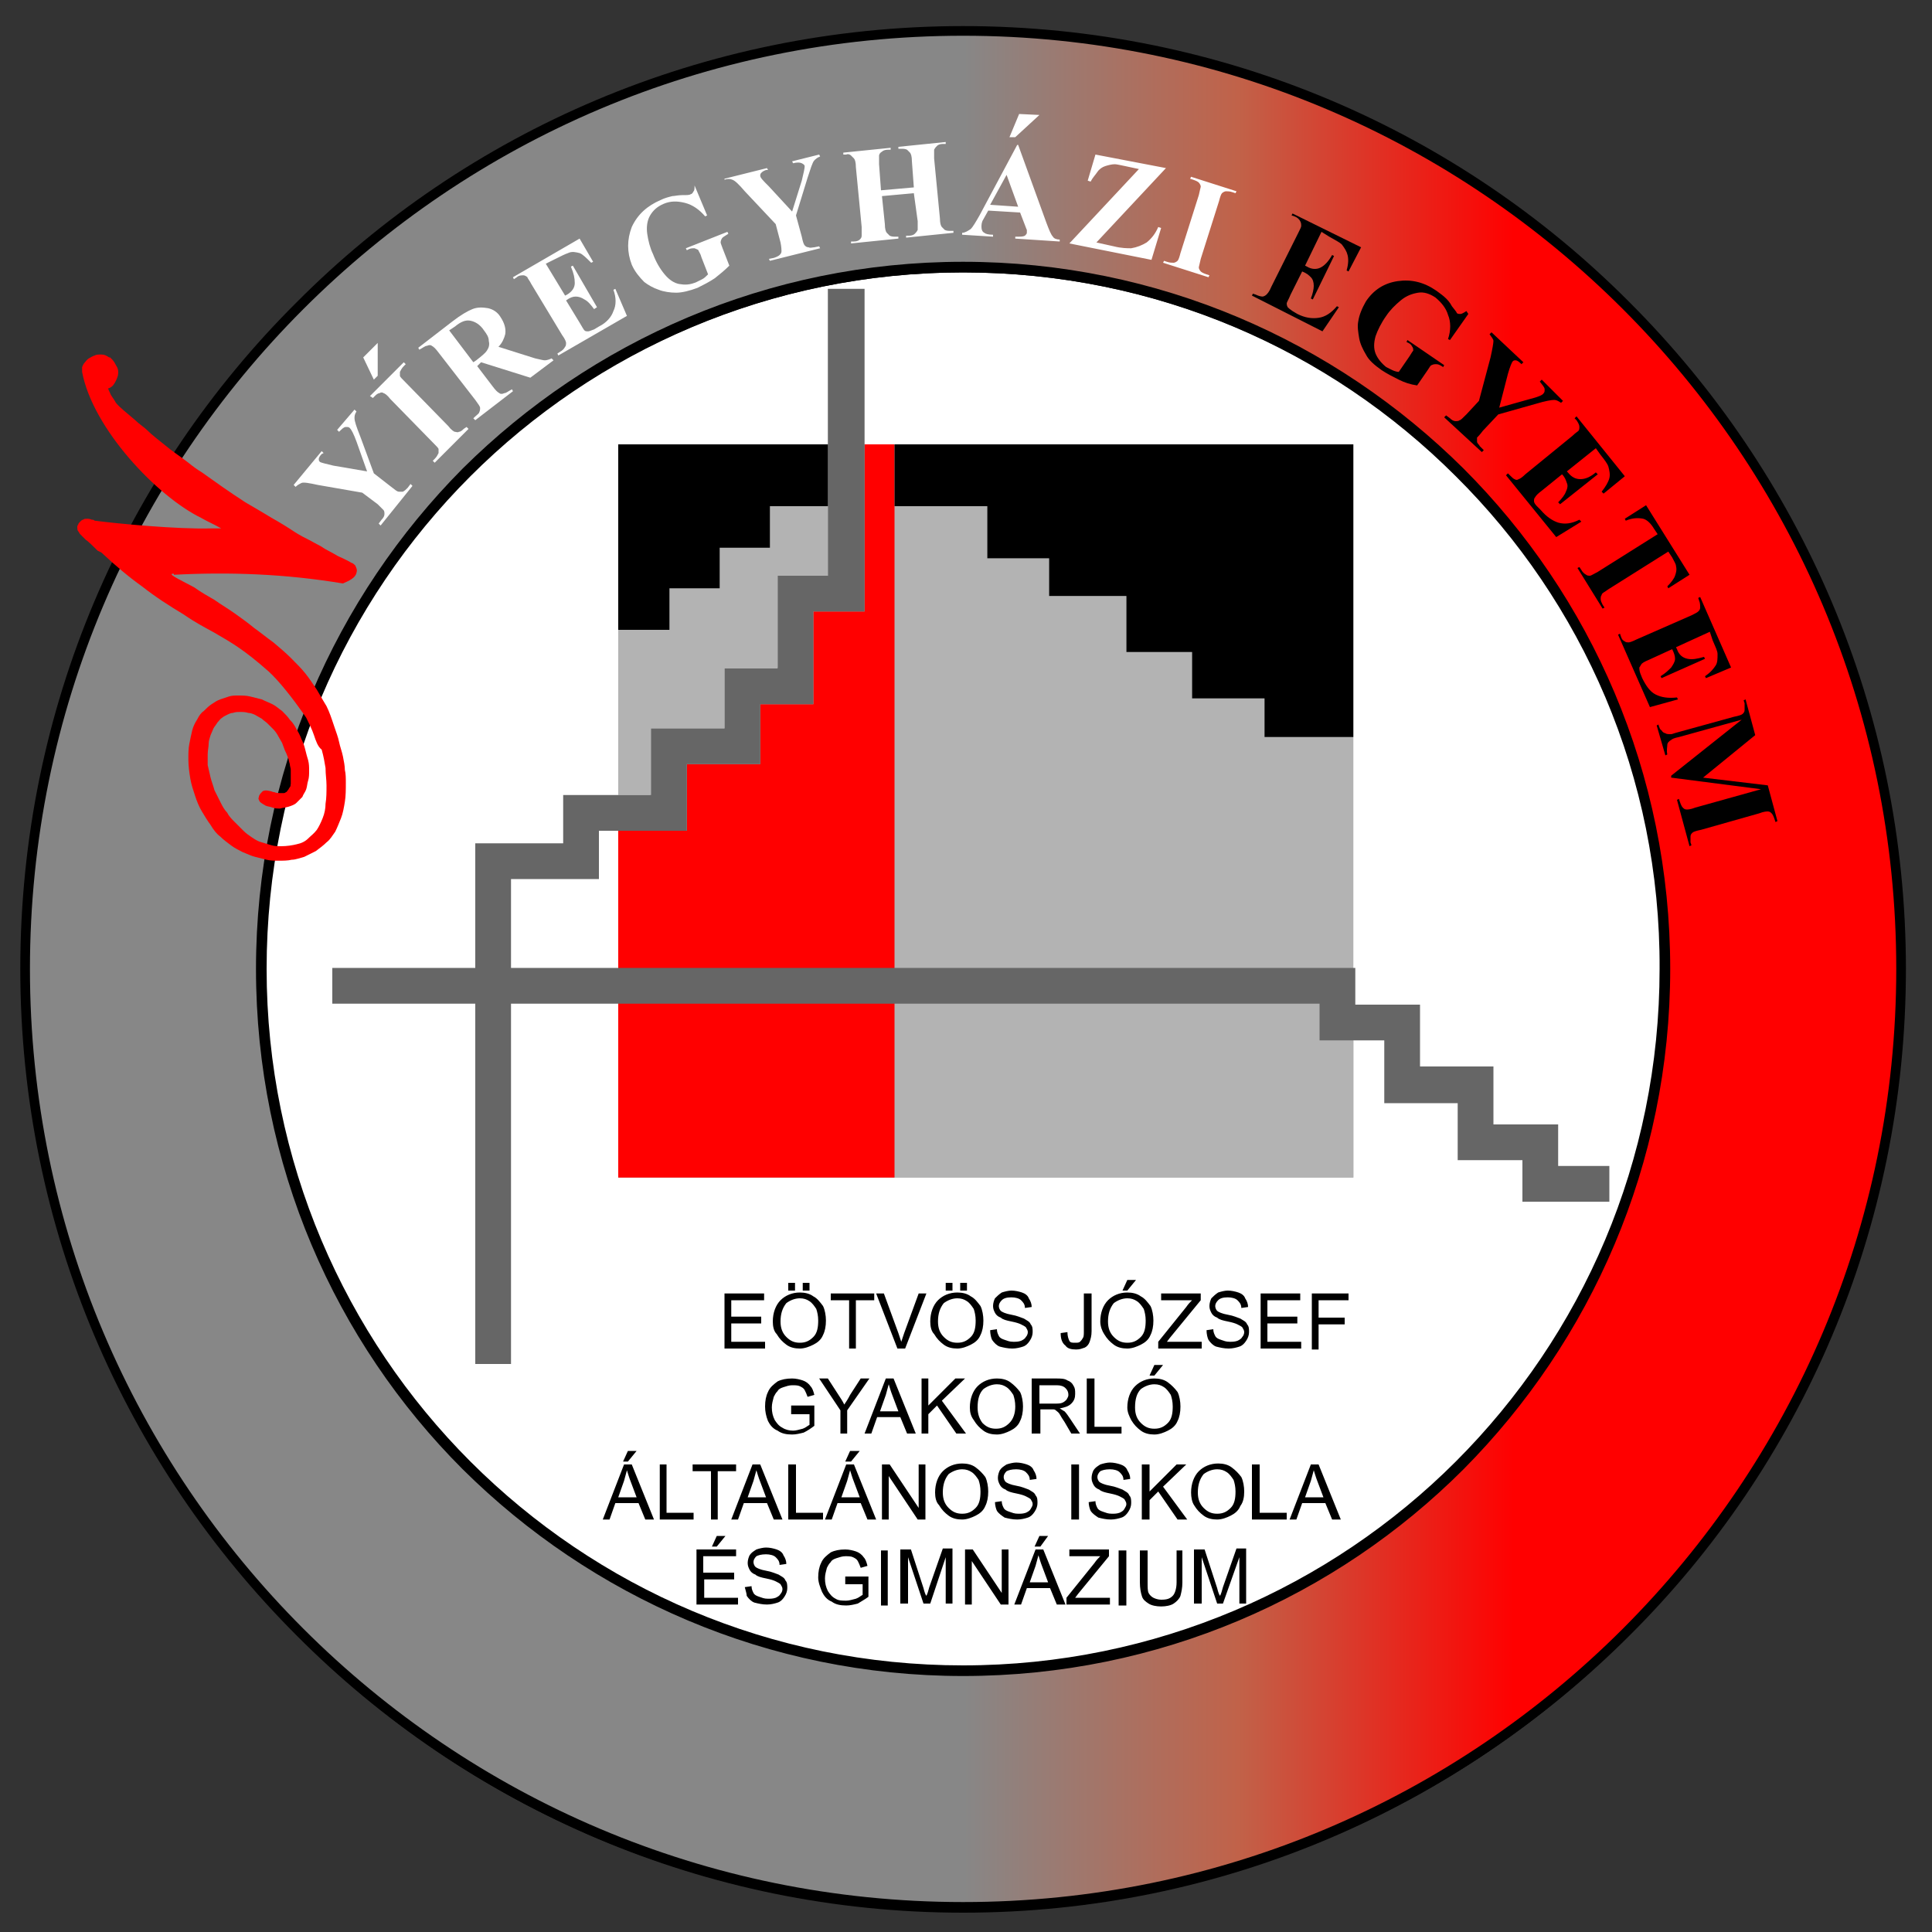
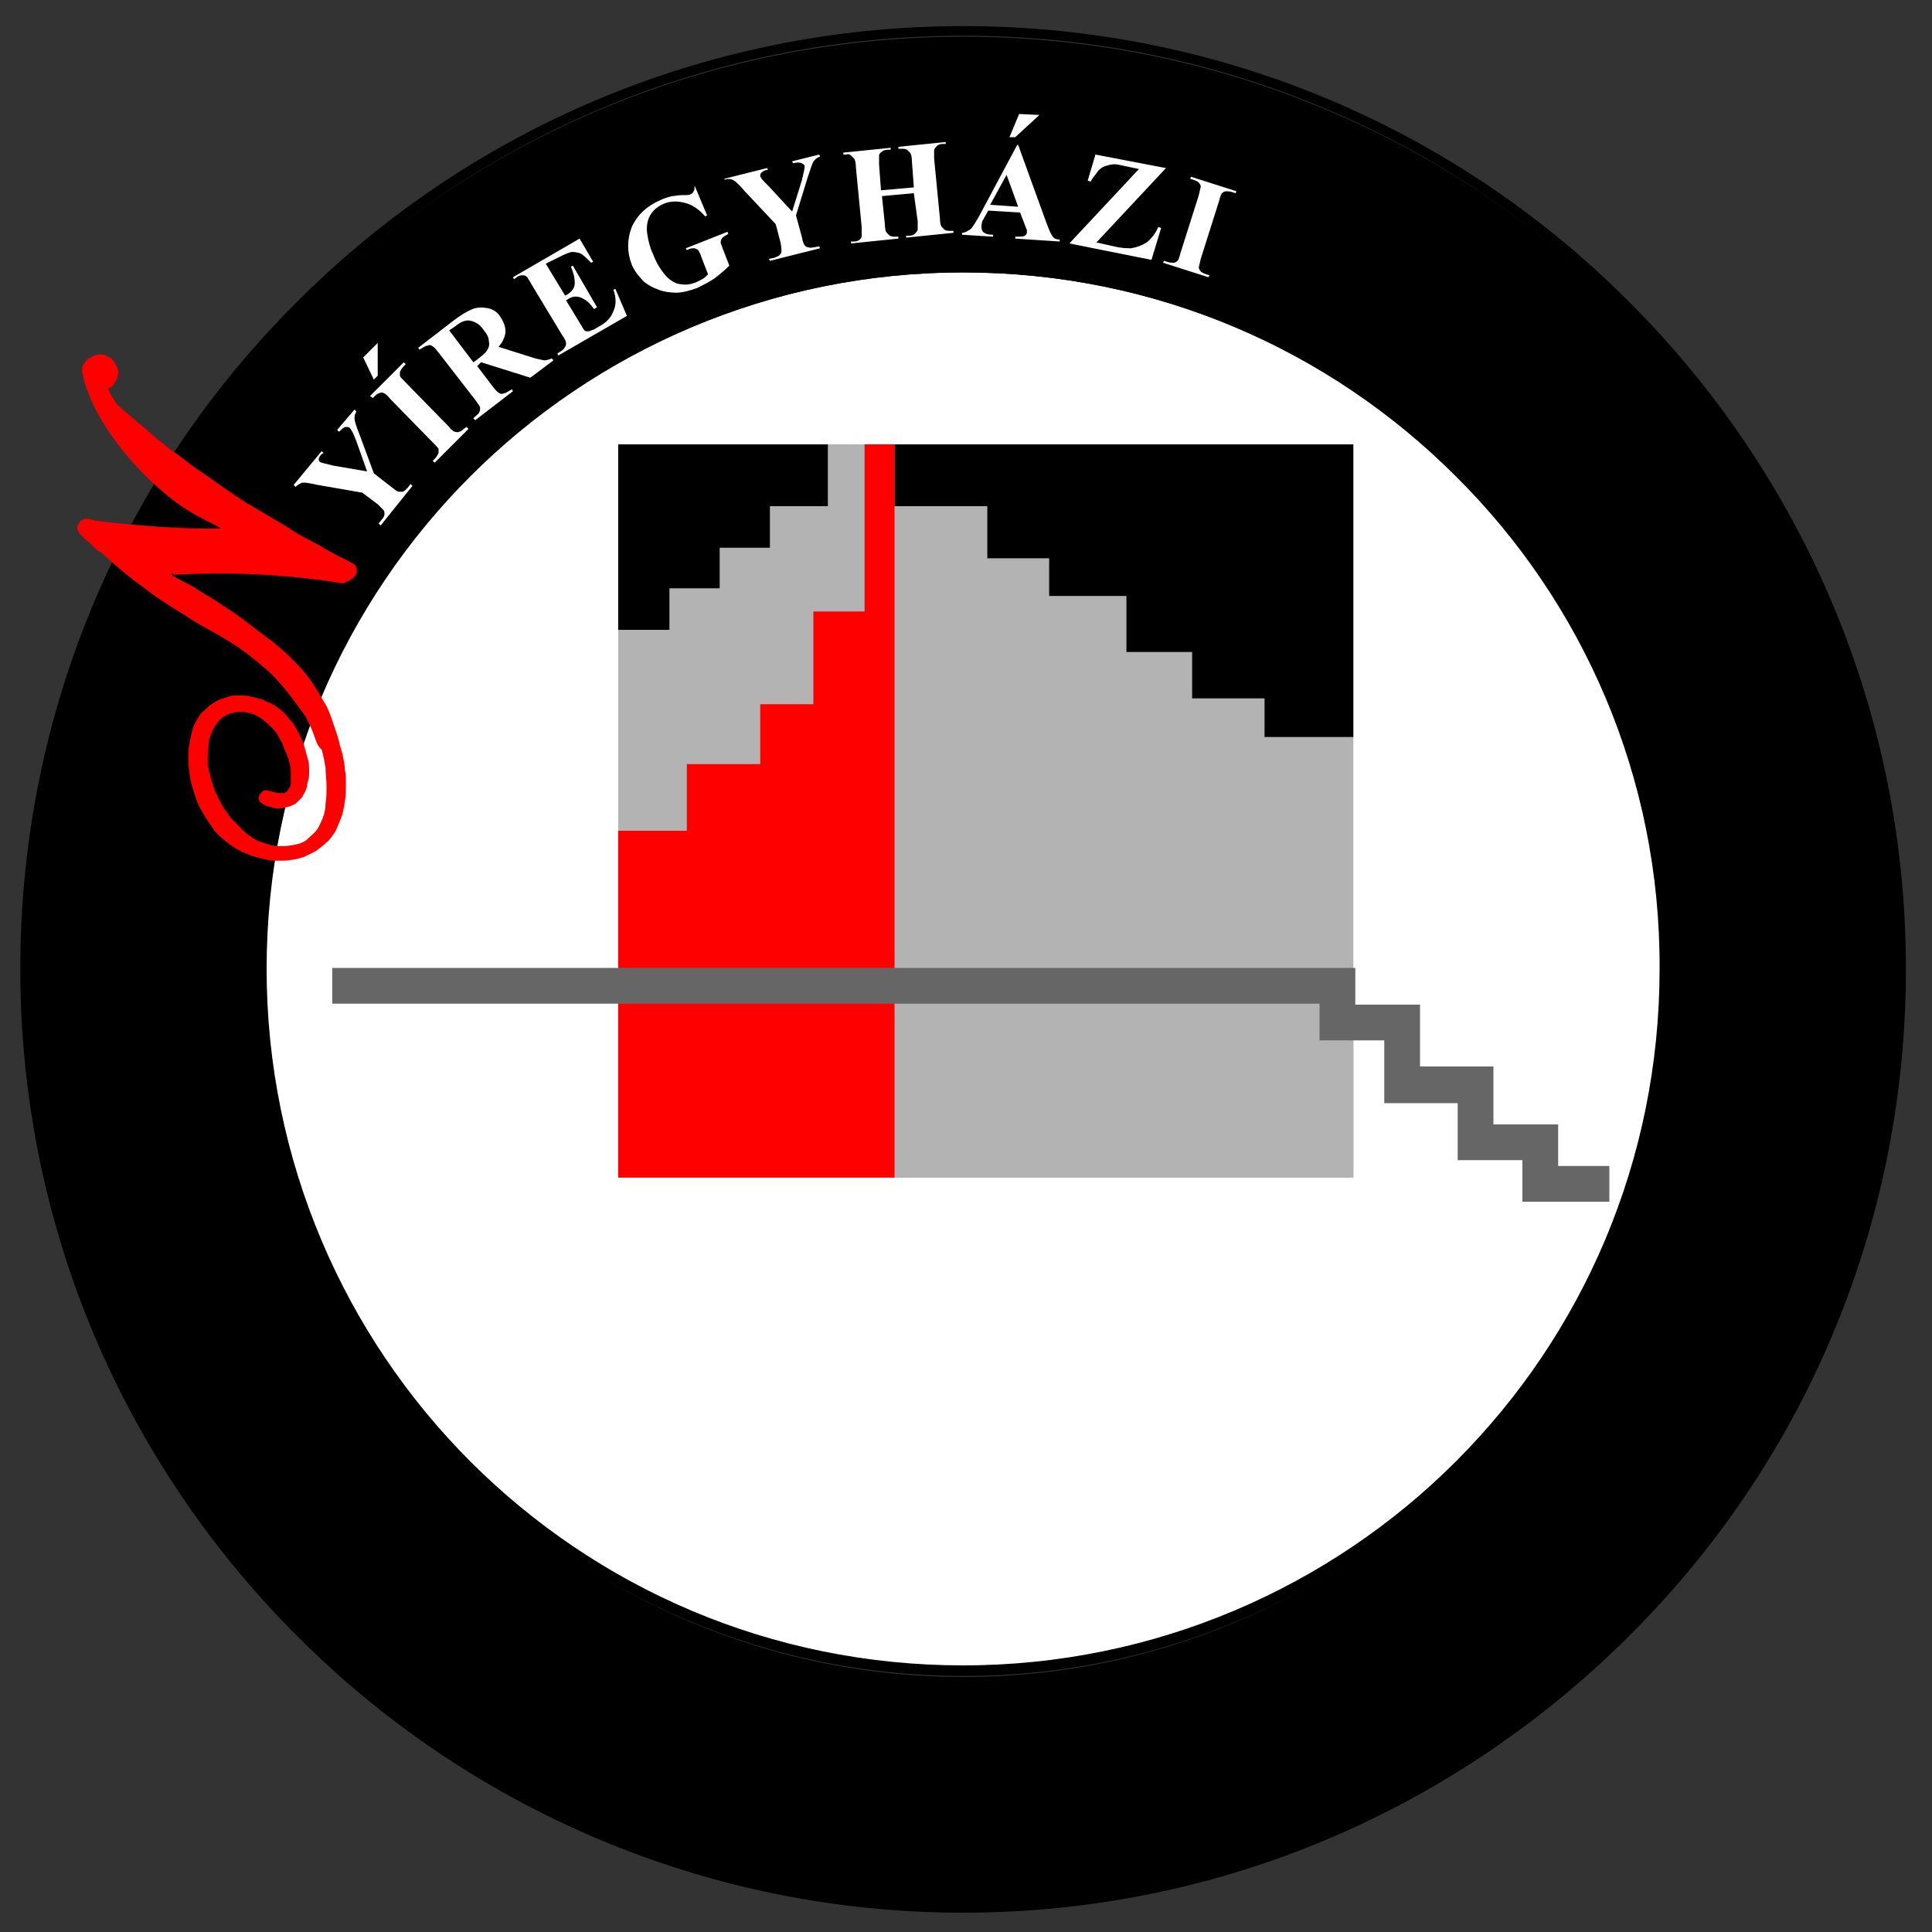
<svg xmlns="http://www.w3.org/2000/svg" xmlns:xlink="http://www.w3.org/1999/xlink" version="1.1" id="Layer_1" x="0px" y="0px" viewBox="0 0 200 200" enable-background="new 0 0 200 200" xml:space="preserve">
  <rect x="0" y="0" width="200" height="200" fill="#333333" stroke="none" />
  <circle fill="#FFFFFF" cx="99.8" cy="99.8" r="72.8" />
  <g>
    <g>
      <defs>
        <rect id="SVGID_1_" x="1.4" y="2" width="196.6" height="196.7" />
      </defs>
      <clipPath id="SVGID_2_">
        <use xlink:href="#SVGID_1_" overflow="visible" />
      </clipPath>
      <path clip-path="url(#SVGID_2_)" fill-rule="evenodd" clip-rule="evenodd" d="M99.7,28.2c40.1,0,72.7,32.5,72.7,72.7    c0,40.1-32.5,72.7-72.7,72.7C59.6,173.6,27,141,27,100.9C27,60.8,59.6,28.2,99.7,28.2 M99.7,3.8c53.6,0,97.1,43.5,97.1,97.1    c0,53.6-43.5,97.1-97.1,97.1c-53.6,0-97.1-43.5-97.1-97.1C2.6,47.3,46.1,3.8,99.7,3.8z" />
-       <path clip-path="url(#SVGID_2_)" d="M123.6,166.1v-5.7h1.1l1.3,4c0.1,0.4,0.2,0.7,0.3,0.8c0.1-0.2,0.2-0.5,0.3-0.9l1.4-4h1v5.7    h-0.7v-4.8l-1.7,4.8H126l-1.6-4.8v4.8H123.6z M121.6,160.5h0.8v3.3c0,0.6-0.1,1-0.2,1.4c-0.1,0.3-0.4,0.6-0.7,0.8    c-0.3,0.2-0.8,0.3-1.3,0.3c-0.5,0-1-0.1-1.3-0.3c-0.3-0.2-0.6-0.4-0.7-0.8c-0.1-0.3-0.2-0.8-0.2-1.4v-3.3h0.8v3.3    c0,0.5,0,0.9,0.1,1.1c0.1,0.2,0.3,0.4,0.5,0.5c0.2,0.1,0.5,0.2,0.8,0.2c0.6,0,0.9-0.1,1.2-0.4c0.2-0.2,0.4-0.7,0.4-1.4V160.5z     M115.8,160.5h0.8v5.7h-0.8V160.5z M110.4,166.1v-0.7l2.9-3.6c0.2-0.3,0.4-0.5,0.6-0.7h-3.2v-0.7h4.1v0.7l-3.2,3.9l-0.3,0.4h3.6    v0.7H110.4z M107.1,160.1l0.5-1.1h0.9l-0.8,1.1H107.1z M106.6,163.8h1.9l-0.6-1.6c-0.2-0.5-0.3-0.9-0.4-1.2    c-0.1,0.4-0.2,0.7-0.3,1.1L106.6,163.8z M105,166.1l2.2-5.7h0.8l2.3,5.7h-0.9l-0.7-1.7h-2.4l-0.6,1.7H105z M99.9,166.1v-5.7h0.8    l3,4.5v-4.5h0.7v5.7h-0.8l-3-4.5v4.5H99.9z M93.2,166.1v-5.7h1.1l1.3,4c0.1,0.4,0.2,0.7,0.3,0.8c0.1-0.2,0.2-0.5,0.3-0.9l1.4-4h1    v5.7h-0.7v-4.8l-1.6,4.8h-0.7l-1.6-4.8v4.8H93.2z M91.2,160.5h0.7v5.7h-0.7V160.5z M87.5,163.9v-0.7l2.4,0v2.1    c-0.4,0.3-0.8,0.5-1.1,0.7c-0.4,0.1-0.8,0.2-1.2,0.2c-0.6,0-1.1-0.1-1.5-0.4c-0.5-0.2-0.8-0.6-1-1c-0.2-0.5-0.4-1-0.4-1.5    c0-0.6,0.1-1.1,0.3-1.5c0.2-0.5,0.6-0.8,1-1.1c0.4-0.2,0.9-0.3,1.5-0.3c0.4,0,0.8,0.1,1.1,0.2c0.3,0.1,0.6,0.3,0.8,0.6    c0.2,0.2,0.3,0.5,0.4,0.9l-0.7,0.2c-0.1-0.3-0.2-0.5-0.3-0.7c-0.1-0.2-0.3-0.3-0.5-0.4c-0.2-0.1-0.5-0.1-0.8-0.1    c-0.3,0-0.6,0.1-0.9,0.2c-0.3,0.1-0.5,0.2-0.6,0.4c-0.2,0.2-0.3,0.4-0.4,0.6c-0.1,0.4-0.2,0.7-0.2,1.1c0,0.5,0.1,0.9,0.3,1.3    c0.2,0.3,0.4,0.6,0.8,0.8c0.3,0.2,0.7,0.2,1.1,0.2c0.3,0,0.6-0.1,1-0.2c0.3-0.1,0.5-0.3,0.7-0.4v-1.1H87.5z M77.1,164.3l0.7-0.1    c0,0.3,0.1,0.5,0.2,0.7c0.1,0.2,0.3,0.3,0.6,0.4c0.3,0.1,0.5,0.2,0.9,0.2c0.3,0,0.5,0,0.8-0.1c0.2-0.1,0.4-0.2,0.5-0.4    c0.1-0.1,0.2-0.3,0.2-0.5c0-0.2-0.1-0.3-0.2-0.5c-0.1-0.1-0.3-0.2-0.5-0.3c-0.2-0.1-0.5-0.2-1-0.3c-0.5-0.1-0.9-0.2-1.1-0.4    c-0.3-0.1-0.5-0.3-0.6-0.5c-0.1-0.2-0.2-0.4-0.2-0.7c0-0.3,0.1-0.6,0.2-0.8c0.2-0.3,0.4-0.4,0.7-0.6c0.3-0.1,0.7-0.2,1-0.2    c0.4,0,0.8,0.1,1.1,0.2c0.3,0.1,0.6,0.3,0.7,0.6c0.2,0.3,0.3,0.6,0.3,0.9l-0.7,0.1c0-0.4-0.2-0.6-0.4-0.8c-0.2-0.2-0.6-0.3-1-0.3    c-0.5,0-0.8,0.1-1,0.2c-0.2,0.2-0.3,0.4-0.3,0.6c0,0.2,0.1,0.4,0.2,0.5c0.1,0.1,0.5,0.3,1.1,0.4c0.6,0.1,1,0.3,1.3,0.4    c0.3,0.2,0.6,0.3,0.7,0.6c0.2,0.2,0.2,0.5,0.2,0.8c0,0.3-0.1,0.6-0.3,0.9c-0.2,0.3-0.4,0.5-0.7,0.6c-0.3,0.1-0.7,0.2-1.1,0.2    c-0.5,0-0.9-0.1-1.3-0.2c-0.3-0.1-0.6-0.4-0.8-0.7C77.3,165,77.2,164.7,77.1,164.3z M73.7,160.1l0.5-1.1h0.9l-0.9,1.1H73.7z     M72.1,166.1v-5.7h4.1v0.7h-3.4v1.7H76v0.7h-3.1v1.9h3.5v0.7H72.1z M135.1,155h1.9l-0.6-1.6c-0.2-0.5-0.3-0.9-0.4-1.2    c-0.1,0.4-0.2,0.7-0.3,1.1L135.1,155z M133.5,157.3l2.2-5.7h0.8l2.3,5.7h-0.9l-0.7-1.7h-2.4l-0.6,1.7H133.5z M129.6,157.3v-5.7    h0.8v5h2.8v0.7H129.6z M124,154.5c0,0.7,0.2,1.2,0.6,1.6c0.4,0.4,0.8,0.6,1.4,0.6c0.6,0,1-0.2,1.4-0.6c0.4-0.4,0.5-1,0.5-1.7    c0-0.5-0.1-0.9-0.2-1.2c-0.2-0.3-0.4-0.6-0.7-0.8c-0.3-0.2-0.6-0.3-1-0.3c-0.5,0-1,0.2-1.4,0.5C124.2,153.1,124,153.7,124,154.5z     M123.3,154.5c0-0.9,0.3-1.7,0.8-2.2c0.5-0.5,1.2-0.8,2-0.8c0.5,0,1,0.1,1.4,0.4c0.4,0.3,0.7,0.6,1,1c0.2,0.4,0.3,1,0.3,1.5    c0,0.6-0.1,1.1-0.4,1.5c-0.2,0.5-0.6,0.8-1,1c-0.4,0.2-0.9,0.4-1.4,0.4c-0.5,0-1-0.1-1.4-0.4c-0.4-0.3-0.7-0.6-1-1.1    C123.4,155.5,123.3,155,123.3,154.5z M118.2,157.3v-5.7h0.8v2.8l2.8-2.8h1l-2.4,2.3l2.5,3.4h-1l-2-2.9l-0.9,0.9v2H118.2z     M112.7,155.5l0.7-0.1c0,0.3,0.1,0.5,0.2,0.7c0.1,0.2,0.3,0.3,0.6,0.4c0.3,0.1,0.5,0.2,0.9,0.2c0.3,0,0.5,0,0.8-0.1    c0.2-0.1,0.4-0.2,0.5-0.4c0.1-0.2,0.2-0.3,0.2-0.5c0-0.2-0.1-0.3-0.2-0.5c-0.1-0.1-0.3-0.2-0.5-0.3c-0.2-0.1-0.5-0.2-1-0.3    c-0.5-0.1-0.9-0.2-1.1-0.4c-0.3-0.1-0.5-0.3-0.6-0.5c-0.1-0.2-0.2-0.4-0.2-0.7c0-0.3,0.1-0.6,0.2-0.8c0.2-0.3,0.4-0.4,0.7-0.6    c0.3-0.1,0.7-0.2,1-0.2c0.4,0,0.8,0.1,1.1,0.2c0.3,0.1,0.6,0.3,0.7,0.6c0.2,0.3,0.3,0.6,0.3,0.9l-0.7,0.1c0-0.4-0.2-0.6-0.4-0.8    c-0.2-0.2-0.6-0.3-1-0.3c-0.5,0-0.8,0.1-1,0.2c-0.2,0.2-0.3,0.4-0.3,0.6c0,0.2,0.1,0.4,0.2,0.5c0.1,0.1,0.5,0.3,1.1,0.4    c0.6,0.1,1,0.3,1.3,0.4c0.3,0.2,0.6,0.3,0.7,0.6c0.2,0.2,0.2,0.5,0.2,0.8c0,0.3-0.1,0.6-0.3,0.9c-0.2,0.3-0.4,0.5-0.7,0.6    c-0.3,0.1-0.7,0.2-1.1,0.2c-0.5,0-0.9-0.1-1.3-0.2c-0.3-0.2-0.6-0.4-0.8-0.7C112.8,156.2,112.7,155.8,112.7,155.5z M110.9,151.6    h0.8v5.7h-0.8V151.6z M103,155.5l0.7-0.1c0,0.3,0.1,0.5,0.2,0.7c0.1,0.2,0.3,0.3,0.6,0.4c0.3,0.1,0.5,0.2,0.9,0.2    c0.3,0,0.5,0,0.8-0.1c0.2-0.1,0.4-0.2,0.5-0.4c0.1-0.2,0.2-0.3,0.2-0.5c0-0.2-0.1-0.3-0.2-0.5c-0.1-0.1-0.3-0.2-0.5-0.3    c-0.2-0.1-0.5-0.2-1-0.3c-0.5-0.1-0.9-0.2-1.1-0.4c-0.3-0.1-0.5-0.3-0.6-0.5c-0.1-0.2-0.2-0.4-0.2-0.7c0-0.3,0.1-0.6,0.2-0.8    c0.2-0.3,0.4-0.4,0.7-0.6c0.3-0.1,0.7-0.2,1-0.2c0.4,0,0.8,0.1,1.1,0.2c0.3,0.1,0.6,0.3,0.7,0.6c0.2,0.3,0.3,0.6,0.3,0.9l-0.7,0.1    c0-0.4-0.2-0.6-0.4-0.8c-0.2-0.2-0.6-0.3-1-0.3c-0.5,0-0.8,0.1-1,0.2c-0.2,0.2-0.3,0.4-0.3,0.6c0,0.2,0.1,0.4,0.2,0.5    c0.1,0.1,0.5,0.3,1.1,0.4c0.6,0.1,1,0.3,1.3,0.4c0.3,0.2,0.6,0.3,0.7,0.6c0.2,0.2,0.2,0.5,0.2,0.8c0,0.3-0.1,0.6-0.3,0.9    c-0.2,0.3-0.4,0.5-0.7,0.6c-0.3,0.1-0.7,0.2-1.1,0.2c-0.5,0-0.9-0.1-1.3-0.2c-0.3-0.2-0.6-0.4-0.8-0.7    C103.1,156.2,103,155.8,103,155.5z M97.6,154.5c0,0.7,0.2,1.2,0.6,1.6c0.4,0.4,0.8,0.6,1.4,0.6c0.6,0,1-0.2,1.4-0.6    c0.4-0.4,0.5-1,0.5-1.7c0-0.5-0.1-0.9-0.2-1.2c-0.2-0.3-0.4-0.6-0.7-0.8c-0.3-0.2-0.6-0.3-1-0.3c-0.5,0-1,0.2-1.4,0.5    C97.8,153.1,97.6,153.7,97.6,154.5z M96.8,154.5c0-0.9,0.3-1.7,0.8-2.2c0.5-0.5,1.2-0.8,2-0.8c0.5,0,1,0.1,1.4,0.4    c0.4,0.3,0.7,0.6,1,1c0.2,0.4,0.3,1,0.3,1.5c0,0.6-0.1,1.1-0.3,1.5c-0.2,0.5-0.6,0.8-1,1c-0.4,0.2-0.9,0.4-1.4,0.4    c-0.5,0-1-0.1-1.4-0.4c-0.4-0.3-0.7-0.6-1-1.1C96.9,155.5,96.8,155,96.8,154.5z M91.3,157.3v-5.7h0.8l3,4.5v-4.5h0.7v5.7H95    l-3-4.5v4.5H91.3z M87.5,151.3l0.5-1.1H89l-0.9,1.1H87.5z M87.1,155H89l-0.6-1.6c-0.2-0.5-0.3-0.9-0.4-1.2    c-0.1,0.4-0.2,0.7-0.3,1.1L87.1,155z M85.4,157.3l2.2-5.7h0.8l2.3,5.7h-0.9l-0.7-1.7h-2.4l-0.6,1.7H85.4z M81.6,157.3v-5.7h0.8v5    h2.8v0.7H81.6z M77.4,155h1.9l-0.6-1.6c-0.2-0.5-0.3-0.9-0.4-1.2c-0.1,0.4-0.2,0.7-0.3,1.1L77.4,155z M75.7,157.3l2.2-5.7h0.8    l2.3,5.7h-0.9l-0.7-1.7h-2.4l-0.6,1.7H75.7z M73.6,157.3v-5h-1.9v-0.7h4.5v0.7h-1.9v5H73.6z M68.3,157.3v-5.7H69v5h2.8v0.7H68.3z     M64.5,151.3l0.5-1.1h0.9l-0.9,1.1H64.5z M64,155h1.9l-0.6-1.6c-0.2-0.5-0.3-0.9-0.4-1.2c-0.1,0.4-0.2,0.7-0.3,1.1L64,155z     M62.4,157.3l2.2-5.7h0.8l2.3,5.7h-0.9l-0.7-1.7h-2.4l-0.6,1.7H62.4z M119,142.4l0.5-1.1h0.9l-0.9,1.1H119z M117.5,145.7    c0,0.7,0.2,1.2,0.6,1.6c0.4,0.4,0.8,0.6,1.4,0.6c0.6,0,1-0.2,1.4-0.6c0.4-0.4,0.5-1,0.5-1.7c0-0.5-0.1-0.9-0.2-1.2    c-0.2-0.3-0.4-0.6-0.7-0.8c-0.3-0.2-0.6-0.3-1-0.3c-0.5,0-1,0.2-1.4,0.5C117.7,144.2,117.5,144.8,117.5,145.7z M116.7,145.7    c0-0.9,0.3-1.7,0.8-2.2c0.5-0.5,1.2-0.8,2-0.8c0.5,0,1,0.1,1.4,0.4c0.4,0.3,0.7,0.6,1,1c0.2,0.4,0.3,1,0.3,1.5    c0,0.6-0.1,1.1-0.3,1.5c-0.2,0.5-0.6,0.8-1,1c-0.4,0.2-0.9,0.4-1.4,0.4c-0.5,0-1-0.1-1.4-0.4c-0.4-0.3-0.7-0.6-1-1.1    C116.9,146.6,116.7,146.2,116.7,145.7z M112.5,148.4v-5.7h0.8v5h2.8v0.7H112.5z M107.6,145.3h1.6c0.3,0,0.6,0,0.8-0.1    c0.2-0.1,0.3-0.2,0.4-0.3c0.1-0.2,0.2-0.3,0.2-0.5c0-0.3-0.1-0.5-0.3-0.7c-0.2-0.2-0.5-0.3-0.9-0.3h-1.8V145.3z M106.8,148.4v-5.7    h2.5c0.5,0,0.9,0,1.2,0.2c0.3,0.1,0.5,0.3,0.6,0.5c0.2,0.3,0.2,0.5,0.2,0.9c0,0.4-0.1,0.7-0.4,1c-0.3,0.3-0.7,0.4-1.2,0.5    c0.2,0.1,0.3,0.2,0.5,0.3c0.2,0.2,0.4,0.5,0.6,0.8l1,1.5h-0.9l-0.7-1.2c-0.2-0.3-0.4-0.6-0.5-0.8c-0.1-0.2-0.3-0.3-0.4-0.4    c-0.1-0.1-0.2-0.1-0.3-0.1c-0.1,0-0.2,0-0.4,0h-0.9v2.5H106.8z M101.2,145.7c0,0.7,0.2,1.2,0.5,1.6c0.4,0.4,0.8,0.6,1.4,0.6    c0.6,0,1-0.2,1.4-0.6c0.4-0.4,0.6-1,0.6-1.7c0-0.5-0.1-0.9-0.2-1.2c-0.2-0.3-0.4-0.6-0.7-0.8c-0.3-0.2-0.6-0.3-1-0.3    c-0.5,0-1,0.2-1.4,0.5C101.4,144.2,101.2,144.8,101.2,145.7z M100.4,145.7c0-0.9,0.3-1.7,0.8-2.2c0.5-0.5,1.2-0.8,2-0.8    c0.5,0,1,0.1,1.4,0.4c0.4,0.3,0.7,0.6,1,1c0.2,0.4,0.3,1,0.3,1.5c0,0.6-0.1,1.1-0.3,1.5c-0.2,0.5-0.6,0.8-1,1    c-0.4,0.2-0.9,0.4-1.4,0.4c-0.5,0-1-0.1-1.4-0.4c-0.4-0.3-0.7-0.6-1-1.1C100.5,146.6,100.4,146.2,100.4,145.7z M95.4,148.4v-5.7    h0.7v2.8l2.8-2.8h1l-2.4,2.3l2.5,3.4h-1l-2-2.9l-0.9,0.9v2H95.4z M91.1,146.1H93l-0.6-1.6c-0.2-0.5-0.3-0.9-0.4-1.2    c-0.1,0.4-0.2,0.7-0.3,1.1L91.1,146.1z M89.5,148.4l2.2-5.7h0.8l2.3,5.7h-0.9l-0.7-1.7h-2.4l-0.6,1.7H89.5z M87,148.4V146    l-2.2-3.3h0.9l1.1,1.7c0.2,0.3,0.4,0.6,0.6,1c0.2-0.3,0.4-0.6,0.6-1l1.1-1.7H90l-2.3,3.3v2.4H87z M81.9,146.2v-0.7l2.4,0v2.1    c-0.4,0.3-0.7,0.5-1.1,0.7c-0.4,0.1-0.8,0.2-1.2,0.2c-0.6,0-1.1-0.1-1.5-0.4c-0.5-0.2-0.8-0.6-1-1c-0.2-0.5-0.3-1-0.3-1.5    c0-0.6,0.1-1.1,0.3-1.5c0.2-0.5,0.6-0.8,1-1.1c0.4-0.2,0.9-0.3,1.5-0.3c0.4,0,0.8,0.1,1.1,0.2c0.3,0.1,0.6,0.3,0.8,0.6    c0.2,0.2,0.3,0.5,0.4,0.9l-0.7,0.2c-0.1-0.3-0.2-0.5-0.3-0.7c-0.1-0.2-0.3-0.3-0.5-0.4c-0.2-0.1-0.5-0.1-0.8-0.1    c-0.3,0-0.6,0.1-0.9,0.2c-0.3,0.1-0.5,0.2-0.6,0.4c-0.2,0.2-0.3,0.4-0.4,0.6c-0.1,0.4-0.2,0.7-0.2,1.1c0,0.5,0.1,0.9,0.3,1.3    c0.2,0.3,0.4,0.6,0.8,0.8c0.3,0.2,0.7,0.3,1.1,0.3c0.3,0,0.6-0.1,1-0.2c0.3-0.1,0.5-0.3,0.7-0.4v-1.1H81.9z M135.8,139.6v-5.7h3.8    v0.7h-3.1v1.8h2.7v0.7h-2.7v2.6H135.8z M130.5,139.6v-5.7h4.1v0.7h-3.4v1.7h3.1v0.7h-3.1v1.9h3.5v0.7H130.5z M124.9,137.7l0.7-0.1    c0,0.3,0.1,0.5,0.2,0.7c0.1,0.2,0.3,0.3,0.6,0.4c0.3,0.1,0.5,0.2,0.9,0.2c0.3,0,0.5,0,0.8-0.1c0.2-0.1,0.4-0.2,0.5-0.4    c0.1-0.1,0.2-0.3,0.2-0.5c0-0.2-0.1-0.3-0.2-0.5c-0.1-0.1-0.3-0.2-0.5-0.3c-0.2-0.1-0.5-0.2-1-0.3c-0.5-0.1-0.9-0.2-1.1-0.4    c-0.3-0.1-0.5-0.3-0.6-0.5c-0.1-0.2-0.2-0.4-0.2-0.7c0-0.3,0.1-0.6,0.2-0.8c0.2-0.2,0.4-0.4,0.7-0.6c0.3-0.1,0.7-0.2,1-0.2    c0.4,0,0.8,0.1,1.1,0.2c0.3,0.1,0.6,0.3,0.7,0.6c0.2,0.3,0.3,0.6,0.3,0.9l-0.7,0.1c0-0.4-0.2-0.6-0.4-0.8c-0.2-0.2-0.6-0.3-1-0.3    c-0.5,0-0.8,0.1-1,0.3c-0.2,0.2-0.3,0.4-0.3,0.6c0,0.2,0.1,0.4,0.2,0.5c0.1,0.1,0.5,0.3,1.1,0.4c0.6,0.1,1,0.3,1.3,0.4    c0.3,0.2,0.6,0.3,0.7,0.6c0.2,0.2,0.2,0.5,0.2,0.8c0,0.3-0.1,0.6-0.3,0.9c-0.2,0.3-0.4,0.5-0.7,0.6c-0.3,0.1-0.7,0.2-1.1,0.2    c-0.5,0-0.9-0.1-1.3-0.2c-0.3-0.1-0.6-0.4-0.8-0.7C125,138.5,124.9,138.1,124.9,137.7z M119.9,139.6v-0.7l2.9-3.6    c0.2-0.3,0.4-0.5,0.6-0.7h-3.2v-0.7h4.1v0.7l-3.2,3.9l-0.3,0.4h3.6v0.7H119.9z M116.2,133.6l0.5-1.1h0.9l-0.9,1.1H116.2z     M114.7,136.8c0,0.7,0.2,1.2,0.6,1.6c0.4,0.4,0.8,0.6,1.4,0.6c0.6,0,1-0.2,1.4-0.6c0.4-0.4,0.5-1,0.5-1.7c0-0.5-0.1-0.9-0.2-1.2    c-0.2-0.3-0.4-0.6-0.7-0.8c-0.3-0.2-0.6-0.3-1-0.3c-0.5,0-1,0.2-1.4,0.5C114.9,135.4,114.7,136,114.7,136.8z M113.9,136.8    c0-0.9,0.3-1.7,0.8-2.2c0.5-0.5,1.2-0.8,2-0.8c0.5,0,1,0.1,1.4,0.4c0.4,0.2,0.7,0.6,1,1c0.2,0.4,0.3,1,0.3,1.5    c0,0.6-0.1,1.1-0.3,1.5c-0.2,0.5-0.6,0.8-1,1c-0.4,0.2-0.9,0.4-1.4,0.4c-0.5,0-1-0.1-1.4-0.4c-0.4-0.3-0.7-0.6-1-1.1    C114.1,137.8,113.9,137.3,113.9,136.8z M109.8,138l0.7-0.1c0,0.4,0.1,0.7,0.2,0.9c0.1,0.2,0.3,0.2,0.6,0.2c0.2,0,0.4,0,0.5-0.1    c0.1-0.1,0.2-0.2,0.3-0.4c0.1-0.1,0.1-0.4,0.1-0.7v-3.9h0.8v3.9c0,0.5-0.1,0.8-0.2,1.1c-0.1,0.3-0.3,0.5-0.5,0.6    c-0.3,0.1-0.5,0.2-0.9,0.2c-0.5,0-0.9-0.1-1.1-0.4C109.9,139,109.8,138.5,109.8,138z M102.5,137.7l0.7-0.1c0,0.3,0.1,0.5,0.2,0.7    c0.1,0.2,0.3,0.3,0.6,0.4c0.3,0.1,0.5,0.2,0.9,0.2c0.3,0,0.5,0,0.8-0.1c0.2-0.1,0.4-0.2,0.5-0.4c0.1-0.1,0.2-0.3,0.2-0.5    c0-0.2-0.1-0.3-0.2-0.5c-0.1-0.1-0.3-0.2-0.5-0.3c-0.2-0.1-0.5-0.2-1-0.3c-0.5-0.1-0.9-0.2-1.1-0.4c-0.3-0.1-0.5-0.3-0.6-0.5    c-0.1-0.2-0.2-0.4-0.2-0.7c0-0.3,0.1-0.6,0.2-0.8c0.2-0.2,0.4-0.4,0.7-0.6c0.3-0.1,0.7-0.2,1-0.2c0.4,0,0.8,0.1,1.1,0.2    c0.3,0.1,0.6,0.3,0.7,0.6c0.2,0.3,0.3,0.6,0.3,0.9l-0.7,0.1c0-0.4-0.2-0.6-0.4-0.8c-0.2-0.2-0.6-0.3-1-0.3c-0.5,0-0.8,0.1-1,0.3    c-0.2,0.2-0.3,0.4-0.3,0.6c0,0.2,0.1,0.4,0.2,0.5c0.1,0.1,0.5,0.3,1.1,0.4c0.6,0.1,1,0.3,1.3,0.4c0.3,0.2,0.6,0.3,0.7,0.6    c0.2,0.2,0.2,0.5,0.2,0.8c0,0.3-0.1,0.6-0.3,0.9c-0.2,0.3-0.4,0.5-0.7,0.6c-0.3,0.1-0.7,0.2-1.1,0.2c-0.5,0-0.9-0.1-1.3-0.2    c-0.3-0.1-0.6-0.4-0.8-0.7C102.6,138.5,102.5,138.1,102.5,137.7z M97.1,136.8c0,0.7,0.2,1.2,0.6,1.6c0.4,0.4,0.8,0.6,1.4,0.6    c0.6,0,1-0.2,1.4-0.6c0.4-0.4,0.5-1,0.5-1.7c0-0.5-0.1-0.9-0.2-1.2c-0.2-0.3-0.4-0.6-0.7-0.8c-0.3-0.2-0.6-0.3-1-0.3    c-0.5,0-1,0.2-1.4,0.5C97.3,135.4,97.1,136,97.1,136.8z M96.3,136.8c0-0.9,0.3-1.7,0.8-2.2c0.5-0.5,1.2-0.8,2-0.8    c0.5,0,1,0.1,1.4,0.4c0.4,0.2,0.7,0.6,1,1c0.2,0.4,0.3,1,0.3,1.5c0,0.6-0.1,1.1-0.3,1.5c-0.2,0.5-0.6,0.8-1,1    c-0.4,0.2-0.9,0.4-1.4,0.4c-0.5,0-1-0.1-1.4-0.4c-0.4-0.3-0.7-0.6-1-1.1C96.4,137.8,96.3,137.3,96.3,136.8z M92.9,139.6l-2.2-5.7    h0.8L93,138c0.1,0.3,0.2,0.6,0.3,0.9c0.1-0.3,0.2-0.6,0.3-0.9l1.5-4.1h0.8l-2.2,5.7H92.9z M87.9,139.6v-5H86v-0.7h4.5v0.7h-1.9v5    H87.9z M83.1,132.8h0.7v0.8h-0.7V132.8z M81.6,132.8h0.7v0.8h-0.7V132.8z M80.8,136.8c0,0.7,0.2,1.2,0.6,1.6    c0.4,0.4,0.8,0.6,1.4,0.6c0.6,0,1-0.2,1.4-0.6c0.4-0.4,0.5-1,0.5-1.7c0-0.5-0.1-0.9-0.2-1.2c-0.2-0.3-0.4-0.6-0.7-0.8    c-0.3-0.2-0.6-0.3-1-0.3c-0.5,0-1,0.2-1.4,0.5C81,135.4,80.8,136,80.8,136.8z M80,136.8c0-0.9,0.3-1.7,0.8-2.2    c0.5-0.5,1.2-0.8,2-0.8c0.5,0,1,0.1,1.4,0.4c0.4,0.2,0.7,0.6,1,1c0.2,0.4,0.3,1,0.3,1.5c0,0.6-0.1,1.1-0.3,1.5    c-0.2,0.5-0.6,0.8-1,1c-0.4,0.2-0.9,0.4-1.4,0.4c-0.5,0-1-0.1-1.4-0.4c-0.4-0.3-0.7-0.6-1-1.1C80.1,137.8,80,137.3,80,136.8z     M99.4,133.6v-0.8h0.7v0.8H99.4z M97.9,133.6v-0.8h0.7v0.8H97.9z M75,139.6v-5.7h4.1v0.7h-3.4v1.7h3.1v0.7h-3.1v1.9h3.5v0.7H75z" />
      <polygon clip-path="url(#SVGID_2_)" fill-rule="evenodd" clip-rule="evenodd" fill="#B3B3B3" points="64,46 92.6,46 92.6,52.4     102.2,52.4 102.2,57.8 108.6,57.8 108.6,61.7 116.6,61.7 116.6,67.5 123.4,67.5 123.4,72.3 130.9,72.3 130.9,76.3 140.1,76.3     140.1,121.9 64,121.9   " />
      <polygon clip-path="url(#SVGID_2_)" fill-rule="evenodd" clip-rule="evenodd" fill="#B3B3B3" points="140.1,107.7 140.1,121.9     64,121.9 64,103.9 136.6,103.9 136.6,105.9 136.6,107.7 138.4,107.7   " />
      <polygon clip-path="url(#SVGID_2_)" fill-rule="evenodd" clip-rule="evenodd" fill="#FF0000" points="89.5,46 92.6,46 92.6,121.9     64,121.9 64,86 69.2,86 71.1,86 71.1,84.1 71.1,79.1 76.9,79.1 78.7,79.1 78.7,77.2 78.7,72.9 82.3,72.9 84.2,72.9 84.2,71     84.2,63.3 87.6,63.3 89.5,63.3 89.5,61.5   " />
-       <polygon clip-path="url(#SVGID_2_)" fill="#666666" points="89.5,29.9 89.5,61.5 89.5,63.3 87.6,63.3 84.2,63.3 84.2,71     84.2,72.9 82.3,72.9 78.7,72.9 78.7,77.2 78.7,79.1 76.9,79.1 71.1,79.1 71.1,84.1 71.1,86 69.2,86 62,86 62,89.2 62,91 60.1,91     52.9,91 52.9,141.2 49.2,141.2 49.2,89.2 49.2,87.3 51.1,87.3 58.3,87.3 58.3,84.1 58.3,82.3 60.1,82.3 67.4,82.3 67.4,77.2     67.4,75.4 69.2,75.4 75,75.4 75,71 75,69.2 76.9,69.2 80.5,69.2 80.5,61.5 80.5,59.6 82.3,59.6 85.7,59.6 85.7,29.9   " />
      <polygon clip-path="url(#SVGID_2_)" fill="#666666" points="34.4,100.2 138.4,100.2 140.3,100.2 140.3,102 140.3,104 145.1,104     147,104 147,105.9 147,110.4 152.8,110.4 154.6,110.4 154.6,112.3 154.6,116.4 159.4,116.4 161.3,116.4 161.3,118.3 161.3,120.7     166.6,120.7 166.6,124.4 159.4,124.4 157.6,124.4 157.6,122.6 157.6,120.1 152.8,120.1 150.9,120.1 150.9,118.3 150.9,114.2     145.1,114.2 143.3,114.2 143.3,112.3 143.3,107.7 138.4,107.7 136.6,107.7 136.6,105.9 136.6,103.9 34.4,103.9   " />
      <polygon clip-path="url(#SVGID_2_)" fill-rule="evenodd" clip-rule="evenodd" fill="#B3B3B3" points="85.7,52.4 85.7,59.6     82.3,59.6 80.5,59.6 80.5,61.5 80.5,69.1 76.9,69.1 75,69.1 75,71 75,75.4 69.2,75.4 67.3,75.4 67.3,77.2 67.3,82.3 64,82.3     64,65.2 69.3,65.2 69.3,60.9 74.5,60.9 74.5,56.7 79.7,56.7 79.7,52.4   " />
      <polygon clip-path="url(#SVGID_2_)" fill-rule="evenodd" clip-rule="evenodd" points="92.6,46 140.1,46 140.1,76.3 130.9,76.3     130.9,72.3 123.4,72.3 123.4,67.5 116.6,67.5 116.6,61.7 108.6,61.7 108.6,57.8 102.2,57.8 102.2,52.4 92.6,52.4   " />
      <polygon clip-path="url(#SVGID_2_)" fill-rule="evenodd" clip-rule="evenodd" points="64,65.2 69.3,65.2 69.3,60.9 74.5,60.9     74.5,56.7 79.7,56.7 79.7,52.4 85.7,52.4 85.7,46 64,46   " />
      <g clip-path="url(#SVGID_2_)">
        <defs>
-           <path id="SVGID_3_" d="M27,100.3c0-40.1,32.5-72.7,72.7-72.7c40.1,0,72.7,32.5,72.7,72.7c0,40.1-32.5,72.7-72.7,72.7      C59.6,173,27,140.4,27,100.3z M2.6,100.3c0,53.6,43.5,97.1,97.1,97.1c53.6,0,97.1-43.5,97.1-97.1c0-53.6-43.5-97.1-97.1-97.1      C46.1,3.2,2.6,46.7,2.6,100.3z" />
-         </defs>
+           </defs>
        <clipPath id="SVGID_4_">
          <use xlink:href="#SVGID_3_" overflow="visible" />
        </clipPath>
        <linearGradient id="SVGID_5_" gradientUnits="userSpaceOnUse" x1="6.036018e-003" y1="0.34" x2="0.658" y2="0.34" gradientTransform="matrix(297.98 0 0 297.876 0.81 -0.951)">
          <stop offset="0" style="stop-color:#878787" />
          <stop offset="0.5" style="stop-color:#878787" />
          <stop offset="0.65" style="stop-color:#C16249" />
          <stop offset="0.8" style="stop-color:#FF0000" />
          <stop offset="1" style="stop-color:#FF0000" />
        </linearGradient>
        <rect x="2.6" y="3.2" clip-path="url(#SVGID_4_)" fill="url(#SVGID_5_)" width="194.2" height="194.2" />
      </g>
      <path clip-path="url(#SVGID_2_)" d="M150.7,49.3c-13.1-13.1-31.1-21.1-51-21.1c-19.9,0-38,8.1-51,21.1    c-13.1,13.1-21.1,31.1-21.1,51c0,19.9,8.1,38,21.1,51c13.1,13.1,31.1,21.1,51,21.1c19.9,0,38-8.1,51-21.1    c13.1-13.1,21.1-31.1,21.1-51C171.9,80.4,163.8,62.3,150.7,49.3 M99.7,27.1c20.2,0,38.5,8.2,51.8,21.4    c13.2,13.2,21.4,31.5,21.4,51.8c0,20.2-8.2,38.5-21.4,51.8c-13.2,13.2-31.5,21.4-51.8,21.4c-20.2,0-38.5-8.2-51.8-21.4    c-13.2-13.2-21.4-31.5-21.4-51.8c0-20.2,8.2-38.5,21.4-51.8C61.2,35.3,79.5,27.1,99.7,27.1z M168,32    C150.5,14.5,126.4,3.7,99.7,3.7C73,3.7,48.9,14.5,31.4,32C13.9,49.5,3.1,73.6,3.1,100.3c0,26.7,10.8,50.8,28.3,68.3    c17.5,17.5,41.6,28.3,68.3,28.3c26.7,0,50.8-10.8,68.3-28.3c17.5-17.5,28.3-41.6,28.3-68.3C196.3,73.6,185.5,49.5,168,32z     M99.7,2.7c27,0,51.4,10.9,69,28.6c17.7,17.7,28.6,42.1,28.6,69c0,27-10.9,51.4-28.6,69c-17.7,17.7-42.1,28.6-69,28.6    c-27,0-51.4-10.9-69-28.6c-17.7-17.7-28.6-42.1-28.6-69c0-27,10.9-51.4,28.6-69C48.3,13.6,72.8,2.7,99.7,2.7z" />
      <path clip-path="url(#SVGID_2_)" fill="#FF0000" d="M32.5,76.1c-0.2-0.6-0.5-1.2-0.8-1.8L31.5,74c-1.2-1.7-2.6-3.5-3.7-4.5h0    c-2.5-2.2-3.7-2.9-5.6-4c-0.9-0.5-1.9-1-3.2-1.9c-1.5-0.9-2.9-1.8-4.3-2.9c-1.4-1-2.7-2.1-4.2-3.5l0,0L10.1,57    c-0.4-0.4-1-1-1.2-1.1l0,0c-0.1-0.1-0.2-0.2-0.3-0.3c-0.1-0.1-0.2-0.2-0.3-0.3l0,0c-0.1-0.1-0.1-0.2-0.2-0.3v0    c-0.1-0.1-0.1-0.3-0.1-0.4c0-0.1,0-0.2,0.1-0.3c0-0.1,0.1-0.2,0.2-0.3c0.1-0.1,0.2-0.2,0.3-0.2v0c0.1-0.1,0.3-0.1,0.4-0.1    c0.1,0,0.3,0,0.5,0.1c0.1,0,0.2,0,0.3,0.1c2.3,0.3,8.5,0.9,12.1,0.8c0.4,0,0.7,0,1,0c-0.7-0.4-1.4-0.7-2.1-1.1    c-4.5-2.2-11.2-9.2-12.3-15.1c0-0.2,0-0.4,0-0.5h0c0.1-0.2,0.1-0.3,0.3-0.5c0.1-0.1,0.2-0.3,0.4-0.4c0.2-0.1,0.3-0.2,0.6-0.3    c0.2-0.1,0.4-0.1,0.7-0.1c0.3,0,0.5,0.1,0.8,0.3l0,0l0.1,0c0.3,0.3,0.4,0.4,0.6,0.8c0.2,0.3,0.3,0.6,0.2,1.1    c-0.1,0.3-0.2,0.6-0.5,1c-0.2,0.2-0.4,0.3-0.5,0.3c0,0.1,0.1,0.3,0.2,0.5c0.1,0.3,0.4,0.6,0.6,1c0.4,0.5,1.2,1.1,2,1.8    c0.4,0.4,0.9,0.7,1.2,1c0.6,0.6,1.3,1.1,1.9,1.6c0.7,0.6,1.5,1.1,2.4,1.8c0.5,0.4,0.9,0.7,1.4,1c1.4,1,2.8,2,4.5,3.1    c1,0.6,1.9,1.1,2.7,1.6c0.9,0.5,1.7,1,2.3,1.4c0.6,0.4,1.2,0.7,1.8,1v0c0.5,0.3,1,0.5,1.4,0.8l1.1,0.6c0.3,0.2,0.6,0.3,0.8,0.4    l0,0c0.2,0.1,0.4,0.2,0.6,0.3c0.2,0.1,0.3,0.2,0.4,0.2c0.1,0.1,0.3,0.2,0.3,0.3l0,0c0.1,0.2,0.2,0.4,0.1,0.7    c-0.1,0.5-0.7,0.8-1.4,1.1c-6-1-11.8-1.2-17.5-0.9l0-0.1c-1-0.1,1.4,1,2.1,1.4v0c0.7,0.5,1.4,0.9,2.1,1.3c0.7,0.5,1.4,0.9,2.1,1.4    c0.7,0.5,1.4,1,2,1.5c0.7,0.5,1.3,1,2,1.5c0.6,0.5,1.3,1.1,1.8,1.6c0.6,0.6,1.1,1.1,1.5,1.6c0.4,0.5,0.8,1.1,1.2,1.7    c0.4,0.7,0.7,1.2,1,1.7c0.3,0.6,0.5,1.2,0.8,2.1c0.2,0.6,0.4,1.1,0.5,1.6c0.1,0.5,0.3,1,0.4,1.5c0.1,0.5,0.2,1,0.2,1.4    c0.1,0.4,0.1,0.9,0.1,1.3v0c0,0.7,0,1.4-0.1,2c-0.1,0.6-0.2,1.2-0.4,1.7v0c-0.2,0.5-0.4,1-0.6,1.4v0c-0.3,0.4-0.5,0.8-0.9,1.1    c-0.3,0.3-0.7,0.6-1.1,0.9v0c-0.4,0.2-0.8,0.4-1.2,0.6c-0.4,0.1-0.9,0.3-1.3,0.3h0c-0.4,0.1-0.9,0.1-1.4,0.1c-0.4,0-0.8,0-1.2-0.1    c-0.4-0.1-0.8-0.2-1.2-0.3l0,0c-0.4-0.1-0.8-0.3-1.3-0.5c-0.4-0.2-0.8-0.4-1.2-0.7c-0.4-0.3-0.8-0.6-1.1-0.9    c-0.4-0.3-0.7-0.7-1-1.2h0c-0.3-0.4-0.6-0.9-0.9-1.4c-0.3-0.5-0.5-1-0.7-1.6c-0.2-0.6-0.4-1.2-0.5-1.8c-0.1-0.6-0.2-1.3-0.2-2v0    c0-0.6,0-1.1,0.1-1.6l0,0c0.1-0.5,0.2-1,0.3-1.4c0.1-0.4,0.3-0.8,0.5-1.1c0.2-0.4,0.4-0.7,0.7-0.9c0.3-0.3,0.5-0.5,0.8-0.7    c0.3-0.2,0.6-0.4,0.9-0.5c0.3-0.1,0.6-0.2,0.9-0.3c0.3-0.1,0.6-0.1,0.9-0.1c0.5,0,0.9,0,1.3,0.1c0.4,0.1,0.8,0.2,1.2,0.3    c0.4,0.2,0.7,0.3,1.1,0.5c0.4,0.2,0.7,0.5,1,0.7c0.3,0.3,0.6,0.6,0.8,0.9c0.3,0.3,0.5,0.6,0.7,1c0.2,0.3,0.4,0.7,0.5,1    c0.2,0.4,0.3,0.7,0.4,1.1v0c0.1,0.4,0.2,0.8,0.3,1.1c0.1,0.4,0.1,0.7,0.1,1.1c0,0.3,0,0.7-0.1,1c-0.1,0.3-0.1,0.6-0.2,0.9l0,0    c-0.1,0.3-0.3,0.5-0.4,0.8c-0.2,0.2-0.4,0.4-0.6,0.6v0c-0.2,0.2-0.5,0.3-0.8,0.4c-0.3,0.1-0.6,0.1-0.9,0.2h0c-0.3,0-0.5,0-0.8-0.1    c-0.2-0.1-0.5-0.1-0.7-0.2c-0.2-0.1-0.5-0.3-0.6-0.4c-0.1-0.2-0.2-0.3-0.1-0.5c0-0.2,0.2-0.4,0.4-0.6v0c0.2-0.1,0.4-0.1,0.8,0    c0.1,0,0.2,0.1,0.4,0.1c0.2,0.1,0.4,0.1,0.7,0.1c0.1,0,0.2,0,0.3,0c0.1,0,0.2-0.1,0.2-0.1h0c0.1,0,0.1-0.1,0.2-0.2    c0.1-0.1,0.1-0.2,0.2-0.3h0c0.1-0.1,0.1-0.3,0.1-0.5c0-0.2,0-0.5,0-0.8c0-0.2,0-0.3,0-0.5c0-0.2-0.1-0.4-0.1-0.6    c-0.1-0.3-0.1-0.5-0.2-0.7h0c-0.1-0.3-0.2-0.5-0.3-0.7c-0.1-0.3-0.2-0.5-0.3-0.8l0,0c-0.1-0.2-0.3-0.5-0.4-0.7    c-0.1-0.2-0.3-0.5-0.5-0.7c-0.2-0.2-0.4-0.4-0.6-0.6c-0.2-0.2-0.4-0.3-0.6-0.5c-0.2-0.1-0.5-0.3-0.7-0.4c-0.2-0.1-0.5-0.2-0.7-0.2    c-0.3-0.1-0.6-0.1-0.9-0.1c-0.2,0-0.4,0-0.7,0.1c-0.2,0-0.4,0.1-0.6,0.2c-0.2,0.1-0.4,0.2-0.5,0.3c-0.2,0.1-0.3,0.3-0.5,0.5    c-0.1,0.2-0.3,0.4-0.4,0.6c-0.1,0.2-0.2,0.5-0.3,0.7c-0.1,0.3-0.2,0.6-0.2,0.9v0c0,0.3-0.1,0.7-0.1,1.1v0c0,0.2,0,0.3,0,0.5    c0,0.1,0,0.2,0,0.3c0,0.1,0,0.2,0,0.3l0,0c0.1,0.4,0.2,0.9,0.3,1.3c0.1,0.4,0.3,0.9,0.4,1.3c0.2,0.4,0.4,0.8,0.6,1.2v0    c0.2,0.4,0.4,0.8,0.7,1.1v0c0.2,0.4,0.5,0.7,0.8,1c0.3,0.3,0.6,0.6,0.9,0.9v0c0.3,0.3,0.6,0.5,0.9,0.7c0.3,0.2,0.6,0.4,1,0.5    c0.3,0.1,0.7,0.2,1,0.3c0.3,0.1,0.7,0.1,1,0.1c0.6,0,1.2-0.1,1.6-0.2c0.5-0.1,0.9-0.3,1.2-0.6c0.3-0.3,0.6-0.5,0.9-0.9    c0.2-0.3,0.4-0.7,0.6-1.2c0.2-0.5,0.3-1,0.3-1.5c0.1-0.6,0.1-1.2,0.1-1.9v0c0-0.6-0.1-1.1-0.1-1.8c-0.1-0.6-0.2-1.2-0.4-1.9    C32.9,77.3,32.7,76.7,32.5,76.1" />
      <path clip-path="url(#SVGID_2_)" fill="#FFFFFF" d="M125.2,28.5l-0.1,0.2l-4.7-1.5l0.1-0.2l0.3,0.1c0.3,0.1,0.5,0.1,0.7,0.1    c0.1,0,0.3-0.1,0.4-0.2c0.1-0.1,0.2-0.4,0.3-0.8l1.9-6c0.1-0.5,0.2-0.8,0.2-0.9c0-0.1-0.1-0.3-0.2-0.4c-0.1-0.1-0.3-0.2-0.6-0.3    l-0.3-0.1l0.1-0.2l4.7,1.5l-0.1,0.2l-0.3-0.1c-0.3-0.1-0.5-0.1-0.7-0.1c-0.1,0-0.3,0.1-0.4,0.2c-0.1,0.1-0.2,0.4-0.3,0.8l-1.9,6    c-0.1,0.5-0.2,0.8-0.2,0.9c0,0.1,0.1,0.3,0.2,0.4c0.1,0.1,0.3,0.2,0.6,0.3L125.2,28.5z M120.7,17.4l-7.2,7.7l1.8,0.4    c0.8,0.2,1.4,0.2,1.8,0.2c0.6-0.1,1.1-0.3,1.6-0.6c0.5-0.4,0.9-0.9,1.2-1.6l0.3,0.1l-1,3.3l-8.5-1.7l7.2-7.7l-1.4-0.3    c-0.5-0.1-0.9-0.2-1.1-0.2c-0.3,0-0.7,0.1-1,0.2c-0.3,0.1-0.6,0.3-0.8,0.6c-0.2,0.3-0.5,0.6-0.7,1l-0.3-0.1l0.8-2.7L120.7,17.4z     M107.6,11.9l-2.5,2.3l-0.6,0l1-2.4L107.6,11.9z M105.4,21.4l-1.2-3.3l-1.7,3.1L105.4,21.4z M105.6,22l-3.3-0.2l-0.5,0.9    c-0.2,0.3-0.2,0.6-0.2,0.8c0,0.3,0.1,0.5,0.3,0.6c0.1,0.1,0.4,0.2,0.9,0.2l0,0.2l-3.2-0.2l0-0.2c0.3,0,0.6-0.2,0.9-0.4    c0.2-0.2,0.5-0.7,0.9-1.4l3.9-7.3l0.1,0l2.9,8c0.3,0.8,0.5,1.3,0.7,1.5c0.1,0.2,0.4,0.3,0.7,0.3l0,0.2l-4.6-0.3l0-0.2l0.2,0    c0.4,0,0.6,0,0.8-0.1c0.1-0.1,0.2-0.2,0.2-0.3c0-0.1,0-0.2,0-0.3c0,0-0.1-0.2-0.2-0.5L105.6,22z M91.3,20.3l0.3,2.9    c0,0.5,0.1,0.8,0.2,0.9c0.1,0.1,0.2,0.2,0.3,0.3c0.2,0.1,0.4,0.1,0.6,0.1l0.3,0l0,0.2l-4.9,0.5l0-0.2l0.3,0c0.3,0,0.5-0.1,0.6-0.2    c0.1-0.1,0.2-0.2,0.2-0.4c0-0.1,0-0.4,0-0.9l-0.6-6.2c0-0.5-0.1-0.8-0.2-0.9c-0.1-0.1-0.2-0.2-0.3-0.3C88,16,87.8,15.9,87.6,16    l-0.3,0l0-0.2l4.9-0.5l0,0.2l-0.3,0c-0.3,0-0.5,0.1-0.6,0.2C91.1,15.8,91,16,91,16.1c0,0.1,0,0.4,0,0.9l0.2,2.7l3.4-0.3l-0.2-2.7    c0-0.5-0.1-0.8-0.2-0.9c-0.1-0.1-0.2-0.2-0.3-0.3c-0.2-0.1-0.4-0.1-0.6-0.1l-0.3,0l0-0.2l4.9-0.5l0,0.2l-0.3,0    c-0.3,0-0.5,0.1-0.6,0.2c-0.1,0.1-0.2,0.2-0.3,0.4c0,0.1,0,0.4,0,0.9l0.6,6.2c0,0.5,0.1,0.8,0.2,0.9c0.1,0.1,0.2,0.2,0.3,0.3    c0.2,0.1,0.4,0.1,0.6,0.1l0.3,0l0,0.2l-4.9,0.5l0-0.2l0.3,0c0.3,0,0.5-0.1,0.6-0.2c0.1-0.1,0.2-0.2,0.3-0.4c0-0.1,0-0.4,0-0.9    L94.6,20L91.3,20.3z M84.8,16l0.1,0.2c-0.3,0.1-0.5,0.3-0.6,0.4c-0.2,0.2-0.4,0.9-0.7,1.8l-1.2,3.9l0.6,2.2    c0.1,0.5,0.2,0.8,0.3,0.9c0.1,0.1,0.2,0.2,0.4,0.2c0.2,0.1,0.4,0,0.6,0l0.5-0.1l0.1,0.2l-5.2,1.3l-0.1-0.2l0.5-0.1    c0.3-0.1,0.5-0.2,0.6-0.3c0.1-0.1,0.2-0.2,0.2-0.4c0-0.1,0-0.4-0.1-0.9l-0.5-1.9l-3.2-3.4c-0.6-0.7-1-1.1-1.3-1.2    c-0.2-0.1-0.5-0.1-0.8,0L75,18.5l4.4-1.1l0.1,0.2l-0.2,0c-0.3,0.1-0.4,0.2-0.5,0.3c-0.1,0.1-0.1,0.2-0.1,0.3    c0,0.2,0.3,0.5,0.9,1.1l2.4,2.6l1-3.2c0.2-0.8,0.3-1.3,0.3-1.5c0-0.1-0.1-0.2-0.3-0.3c-0.2-0.1-0.5-0.1-0.9,0L82,16.7L84.8,16z     M71.9,19.2l1.3,3.1l-0.2,0.1c-0.6-0.7-1.3-1.2-2.1-1.4c-0.8-0.2-1.5-0.2-2.2,0.1c-0.7,0.3-1.1,0.7-1.4,1.2    c-0.3,0.5-0.4,1.2-0.3,1.9c0.1,0.7,0.3,1.5,0.6,2.1c0.3,0.8,0.7,1.5,1.2,2.1c0.5,0.6,1,0.9,1.5,1c0.6,0.1,1.1,0.1,1.8-0.2    c0.2-0.1,0.4-0.2,0.6-0.3c0.2-0.1,0.4-0.3,0.6-0.5l-0.7-1.8c-0.1-0.4-0.3-0.6-0.3-0.7c-0.1-0.1-0.2-0.1-0.4-0.2    c-0.2,0-0.4,0-0.6,0.1l-0.2,0.1l-0.1-0.2l4.3-1.7l0.1,0.2c-0.3,0.2-0.5,0.3-0.6,0.4c-0.1,0.1-0.2,0.3-0.2,0.5    c0,0.1,0.1,0.3,0.2,0.6l0.7,1.8c-0.5,0.5-1,0.9-1.5,1.3c-0.6,0.4-1.2,0.7-1.8,1c-0.8,0.3-1.6,0.5-2.2,0.5c-0.6,0-1.3-0.1-1.8-0.3    c-0.6-0.2-1.1-0.5-1.5-0.8c-0.5-0.5-1-1.1-1.3-1.8c-0.5-1.3-0.5-2.6,0-3.9c0.6-1.3,1.6-2.2,3-2.8c0.4-0.2,0.8-0.3,1.2-0.4    c0.2,0,0.6-0.1,1-0.1c0.5,0,0.8,0,0.9-0.1c0.1,0,0.2-0.1,0.3-0.3c0.1-0.1,0.1-0.3,0.1-0.6L71.9,19.2z M56.5,27.3l2,3.3l0.2-0.1    c0.5-0.3,0.8-0.7,0.8-1.2c0-0.5-0.1-1-0.4-1.7l0.2-0.1l2.5,4.3L61.5,32c-0.3-0.4-0.6-0.8-1-1c-0.3-0.2-0.6-0.3-0.9-0.3    c-0.3,0-0.6,0.1-1,0.4l1.4,2.3c0.3,0.5,0.4,0.7,0.5,0.8c0.1,0.1,0.2,0.1,0.4,0.1c0.1,0,0.3-0.1,0.6-0.2l0.5-0.3    c0.8-0.4,1.3-1,1.5-1.6c0.3-0.6,0.3-1.4,0-2.2l0.2-0.1l1.2,2.8l-7.1,4.1l-0.1-0.2l0.3-0.2c0.2-0.1,0.4-0.3,0.5-0.5    c0.1-0.1,0.1-0.3,0.1-0.4c0-0.1-0.1-0.4-0.4-0.8L55,29.4c-0.2-0.4-0.4-0.6-0.4-0.7c-0.1-0.1-0.3-0.2-0.4-0.2c-0.2,0-0.5,0-0.7,0.2    l-0.3,0.2l-0.1-0.2l6.9-4l1.4,2.4l-0.2,0.1c-0.5-0.5-0.9-0.9-1.2-1c-0.4-0.1-0.8-0.2-1.2,0c-0.3,0.1-0.7,0.3-1.3,0.6L56.5,27.3z     M46.5,34.2l2.5,3.3l0.3-0.2c0.5-0.4,0.9-0.7,1.1-1c0.2-0.3,0.3-0.6,0.2-1c0-0.4-0.2-0.7-0.5-1.1c-0.4-0.6-0.9-0.9-1.4-1    c-0.5-0.1-1,0.1-1.6,0.6L46.5,34.2z M49.4,37.9L51,40c0.3,0.4,0.5,0.6,0.7,0.7c0.1,0.1,0.3,0.1,0.5,0c0.2,0,0.4-0.2,0.8-0.4    l0.1,0.2l-3.9,3L49,43.3c0.3-0.3,0.6-0.5,0.6-0.6c0.1-0.2,0.1-0.3,0.1-0.5c0-0.1-0.2-0.4-0.5-0.8l-3.8-4.9    c-0.3-0.4-0.5-0.6-0.7-0.7c-0.1-0.1-0.3-0.1-0.5,0c-0.2,0-0.4,0.2-0.8,0.4l-0.1-0.2l3.5-2.7c0.9-0.7,1.6-1.1,2.1-1.3    c0.5-0.2,1-0.2,1.6-0.1c0.5,0.1,1,0.4,1.3,0.9c0.4,0.6,0.6,1.2,0.5,1.8c-0.1,0.4-0.3,0.9-0.7,1.3l3.8,1.2c0.5,0.1,0.8,0.2,1,0.2    c0.2,0,0.5-0.1,0.7-0.2l0.2,0.2l-2.4,1.8l-5.1-1.6L49.4,37.9z M39.1,35.5l0,3.4l-0.4,0.4L37.6,37L39.1,35.5z M48.3,44.2l0.2,0.2    l-3.5,3.5l-0.2-0.2l0.2-0.2c0.2-0.2,0.3-0.4,0.4-0.6c0-0.1,0-0.3,0-0.4c0-0.1-0.2-0.3-0.6-0.7l-4.4-4.5c-0.3-0.4-0.6-0.6-0.7-0.6    c-0.1-0.1-0.3-0.1-0.4,0c-0.2,0-0.4,0.2-0.5,0.3l-0.2,0.2L38.3,41l3.5-3.5l0.2,0.2l-0.2,0.2c-0.2,0.2-0.3,0.4-0.4,0.6    c0,0.1,0,0.3,0,0.4c0,0.1,0.2,0.3,0.6,0.7l4.4,4.5c0.3,0.4,0.6,0.6,0.7,0.6c0.1,0,0.3,0.1,0.4,0c0.2,0,0.4-0.2,0.5-0.3L48.3,44.2z     M36.7,42.4l0.2,0.2c-0.2,0.3-0.2,0.5-0.2,0.7c0,0.3,0.2,0.9,0.6,1.9l1.4,3.8l1.8,1.4c0.4,0.3,0.6,0.5,0.8,0.5c0.1,0,0.3,0,0.4,0    c0.2-0.1,0.3-0.2,0.5-0.4l0.3-0.4l0.2,0.2l-3.3,4.1l-0.2-0.2l0.3-0.4c0.2-0.2,0.3-0.4,0.3-0.6c0-0.1,0-0.3-0.1-0.4    c-0.1-0.1-0.3-0.3-0.6-0.6L37.5,51l-4.6-0.8C32,50,31.4,49.9,31.2,50c-0.2,0.1-0.4,0.2-0.6,0.4l-0.2-0.2l2.9-3.5l0.2,0.2L33.3,47    c-0.2,0.2-0.3,0.4-0.3,0.5c0,0.1,0,0.2,0.1,0.3c0.1,0.1,0.6,0.2,1.4,0.4l3.5,0.6l-1.1-3.1c-0.3-0.8-0.5-1.2-0.7-1.4    c-0.1-0.1-0.2-0.1-0.4-0.1c-0.2,0-0.4,0.2-0.7,0.5l-0.2-0.2L36.7,42.4z" />
      <path clip-path="url(#SVGID_2_)" d="M176.3,80.5l6.7,0.8l1,3.7l-0.2,0.1l-0.1-0.3c-0.1-0.3-0.2-0.5-0.3-0.6    c-0.1-0.1-0.2-0.2-0.4-0.2c-0.1,0-0.4,0-0.9,0.2l-6,1.7c-0.5,0.1-0.8,0.2-0.9,0.3c-0.1,0.1-0.2,0.2-0.2,0.4c0,0.2,0,0.4,0,0.6    l0.1,0.3l-0.2,0.1l-1.3-4.8l0.2-0.1l0.1,0.3c0.1,0.3,0.2,0.5,0.3,0.6c0.1,0.1,0.2,0.2,0.4,0.2c0.1,0,0.4,0,0.9-0.2l6.8-1.9    l-9.3-1.2l0-0.2l7.3-5.8l-6.5,1.8c-0.5,0.1-0.7,0.2-0.8,0.3c-0.2,0.1-0.4,0.3-0.4,0.5s-0.1,0.6,0,1l-0.2,0.1l-0.9-3.1l0.2-0.1    l0,0.1c0.1,0.2,0.1,0.4,0.3,0.5c0.1,0.2,0.3,0.3,0.4,0.3c0.1,0.1,0.3,0.1,0.6,0.1c0.1,0,0.3-0.1,0.7-0.2l5.8-1.6    c0.5-0.1,0.8-0.2,0.9-0.3c0.1-0.1,0.2-0.2,0.2-0.4c0-0.2,0-0.4,0-0.7l-0.1-0.3l0.2-0.1l1,3.7L176.3,80.5z M177,65.4l-3.5,1.6    l0.1,0.2c0.2,0.6,0.6,0.9,1.1,1c0.5,0.1,1,0,1.7-0.2l0.1,0.2l-4.5,2l-0.1-0.2c0.5-0.3,0.8-0.6,1.1-0.9c0.2-0.3,0.4-0.6,0.4-0.9    c0-0.3-0.1-0.6-0.3-1l-2.4,1.1c-0.5,0.2-0.8,0.4-0.8,0.5c-0.1,0.1-0.1,0.2-0.2,0.3c0,0.1,0,0.3,0.1,0.6l0.2,0.5    c0.4,0.8,0.8,1.4,1.4,1.7s1.3,0.4,2.2,0.3l0.1,0.2l-2.9,0.8l-3.3-7.5l0.2-0.1l0.1,0.3c0.1,0.3,0.2,0.4,0.4,0.5    c0.1,0.1,0.3,0.1,0.4,0.1c0.1,0,0.4-0.1,0.8-0.3l5.7-2.5c0.4-0.2,0.6-0.3,0.7-0.4c0.1-0.1,0.2-0.2,0.2-0.4c0-0.2,0-0.5-0.1-0.7    l-0.1-0.3l0.2-0.1l3.2,7.3l-2.6,1.1l-0.1-0.2c0.6-0.4,0.9-0.8,1.1-1.1c0.2-0.3,0.2-0.7,0.2-1.2c0-0.3-0.2-0.7-0.5-1.4L177,65.4z     M174.9,59.5l-2.2,1.4l-0.1-0.2c0.4-0.4,0.7-0.8,0.8-1.1c0.1-0.3,0.2-0.6,0.1-1c0-0.2-0.2-0.5-0.4-0.9l-0.4-0.6l-6.2,3.9    c-0.4,0.3-0.7,0.4-0.7,0.6c-0.1,0.1-0.1,0.3-0.1,0.4c0,0.2,0.1,0.4,0.2,0.6l0.2,0.3l-0.2,0.1l-2.6-4.2l0.2-0.1l0.2,0.3    c0.1,0.2,0.3,0.4,0.5,0.5c0.1,0.1,0.3,0.1,0.4,0.1c0.1,0,0.4-0.2,0.8-0.4l6.2-3.9l-0.4-0.6c-0.3-0.5-0.7-0.9-1.1-1    c-0.5-0.1-1.1-0.1-1.8,0.2l-0.1-0.2l2.2-1.4L174.9,59.5z M165.2,46.4l-3,2.4l0.1,0.1c0.4,0.5,0.8,0.7,1.3,0.7c0.5,0,1-0.2,1.6-0.7    l0.2,0.2l-3.9,3.1l-0.2-0.2c0.4-0.4,0.7-0.8,0.8-1.1c0.2-0.4,0.2-0.7,0.1-0.9c-0.1-0.3-0.2-0.6-0.5-0.9l-2.1,1.7    c-0.4,0.3-0.6,0.5-0.7,0.7c-0.1,0.1-0.1,0.2-0.1,0.4c0,0.1,0.1,0.3,0.3,0.5l0.4,0.4c0.6,0.7,1.2,1.1,1.8,1.3    c0.7,0.2,1.4,0.1,2.2-0.3l0.2,0.2l-2.6,1.6l-5.2-6.4l0.2-0.2l0.2,0.2c0.2,0.2,0.4,0.4,0.5,0.4c0.1,0.1,0.3,0.1,0.4,0    c0.1,0,0.4-0.2,0.7-0.5l4.9-4c0.3-0.3,0.5-0.4,0.6-0.5c0.1-0.1,0.1-0.3,0.1-0.4c0-0.2-0.1-0.4-0.3-0.7l-0.2-0.2l0.2-0.2l5,6.2    l-2.2,1.8l-0.2-0.2c0.4-0.5,0.7-1,0.8-1.4c0.1-0.4,0-0.8-0.1-1.2c-0.1-0.3-0.4-0.7-0.8-1.2L165.2,46.4z M161.8,41.5l-0.2,0.2    c-0.3-0.2-0.5-0.3-0.7-0.3c-0.3,0-0.9,0.1-1.9,0.4l-3.9,1.1l-1.6,1.7c-0.3,0.4-0.5,0.6-0.6,0.7c0,0.1,0,0.3,0,0.4    c0,0.2,0.2,0.3,0.3,0.5l0.4,0.4l-0.2,0.2l-3.9-3.6l0.2-0.2l0.4,0.3c0.2,0.2,0.4,0.3,0.6,0.3c0.1,0,0.3,0,0.4-0.1    c0.1,0,0.3-0.2,0.7-0.6l1.3-1.4l1.2-4.5c0.2-0.9,0.3-1.5,0.3-1.7c0-0.2-0.2-0.4-0.4-0.7l0.2-0.2l3.3,3.1l-0.2,0.2l-0.1-0.1    c-0.2-0.2-0.4-0.3-0.5-0.3c-0.1,0-0.2,0-0.3,0.1c-0.1,0.1-0.3,0.6-0.5,1.3l-0.9,3.5l3.2-0.9c0.8-0.2,1.3-0.4,1.4-0.6    c0.1-0.1,0.1-0.2,0.1-0.4c0-0.2-0.2-0.4-0.5-0.8l0.2-0.2L161.8,41.5z M152,32.5l-1.9,2.7l-0.2-0.1c0.3-0.9,0.3-1.8,0-2.5    c-0.2-0.7-0.7-1.3-1.3-1.8c-0.6-0.4-1.2-0.6-1.8-0.5c-0.6,0.1-1.2,0.3-1.8,0.8c-0.6,0.5-1.1,1-1.5,1.6c-0.5,0.7-0.9,1.5-1.1,2.1    c-0.2,0.7-0.2,1.3,0,1.8c0.2,0.5,0.6,1,1.1,1.4c0.2,0.1,0.4,0.2,0.6,0.3c0.2,0.1,0.5,0.2,0.7,0.2l1.1-1.6c0.2-0.3,0.3-0.5,0.4-0.6    c0-0.1,0-0.3-0.1-0.4c-0.1-0.2-0.2-0.3-0.4-0.4l-0.2-0.1l0.1-0.2l3.8,2.6l-0.1,0.2c-0.3-0.2-0.5-0.3-0.7-0.3c-0.2,0-0.3,0-0.5,0.1    c-0.1,0-0.2,0.2-0.4,0.5l-1.1,1.6c-0.7-0.1-1.3-0.3-1.9-0.6c-0.6-0.3-1.2-0.6-1.8-1c-0.7-0.5-1.3-1-1.6-1.6    c-0.3-0.5-0.6-1.1-0.7-1.7c-0.1-0.6-0.2-1.2-0.1-1.7c0.1-0.7,0.4-1.4,0.8-2.1c0.8-1.2,1.9-1.9,3.3-2.1c1.4-0.2,2.7,0.1,4,1    c0.4,0.3,0.7,0.5,1,0.8c0.1,0.1,0.4,0.4,0.6,0.8c0.3,0.4,0.5,0.6,0.5,0.7c0.1,0.1,0.2,0.1,0.4,0.1c0.1,0,0.3-0.1,0.6-0.3L152,32.5    z M136.8,24l-1.7,3.5l0.2,0.1c0.5,0.3,1,0.3,1.4,0.1c0.4-0.2,0.8-0.6,1.2-1.3l0.2,0.1l-2.2,4.5l-0.2-0.1c0.2-0.5,0.3-1,0.3-1.3    c0-0.4-0.1-0.7-0.3-0.9c-0.2-0.2-0.4-0.4-0.9-0.6l-1.2,2.4c-0.2,0.5-0.4,0.8-0.4,0.9c0,0.1,0,0.2,0.1,0.4c0.1,0.1,0.2,0.2,0.5,0.4    l0.5,0.3c0.8,0.4,1.5,0.5,2.2,0.4c0.7-0.1,1.3-0.5,1.9-1.2l0.2,0.1l-1.7,2.5l-7.3-3.7l0.1-0.2l0.3,0.1c0.2,0.1,0.5,0.2,0.7,0.2    c0.1,0,0.3-0.1,0.4-0.2c0.1-0.1,0.3-0.3,0.5-0.8l2.8-5.6c0.2-0.4,0.3-0.6,0.3-0.7c0-0.2,0-0.3-0.1-0.5c-0.1-0.2-0.3-0.4-0.6-0.5    l-0.3-0.1l0.1-0.2l7.1,3.5l-1.3,2.5l-0.2-0.1c0.2-0.7,0.2-1.2,0.1-1.6c-0.1-0.4-0.3-0.7-0.6-1.1c-0.2-0.2-0.6-0.4-1.3-0.8    L136.8,24z" />
    </g>
  </g>
</svg>